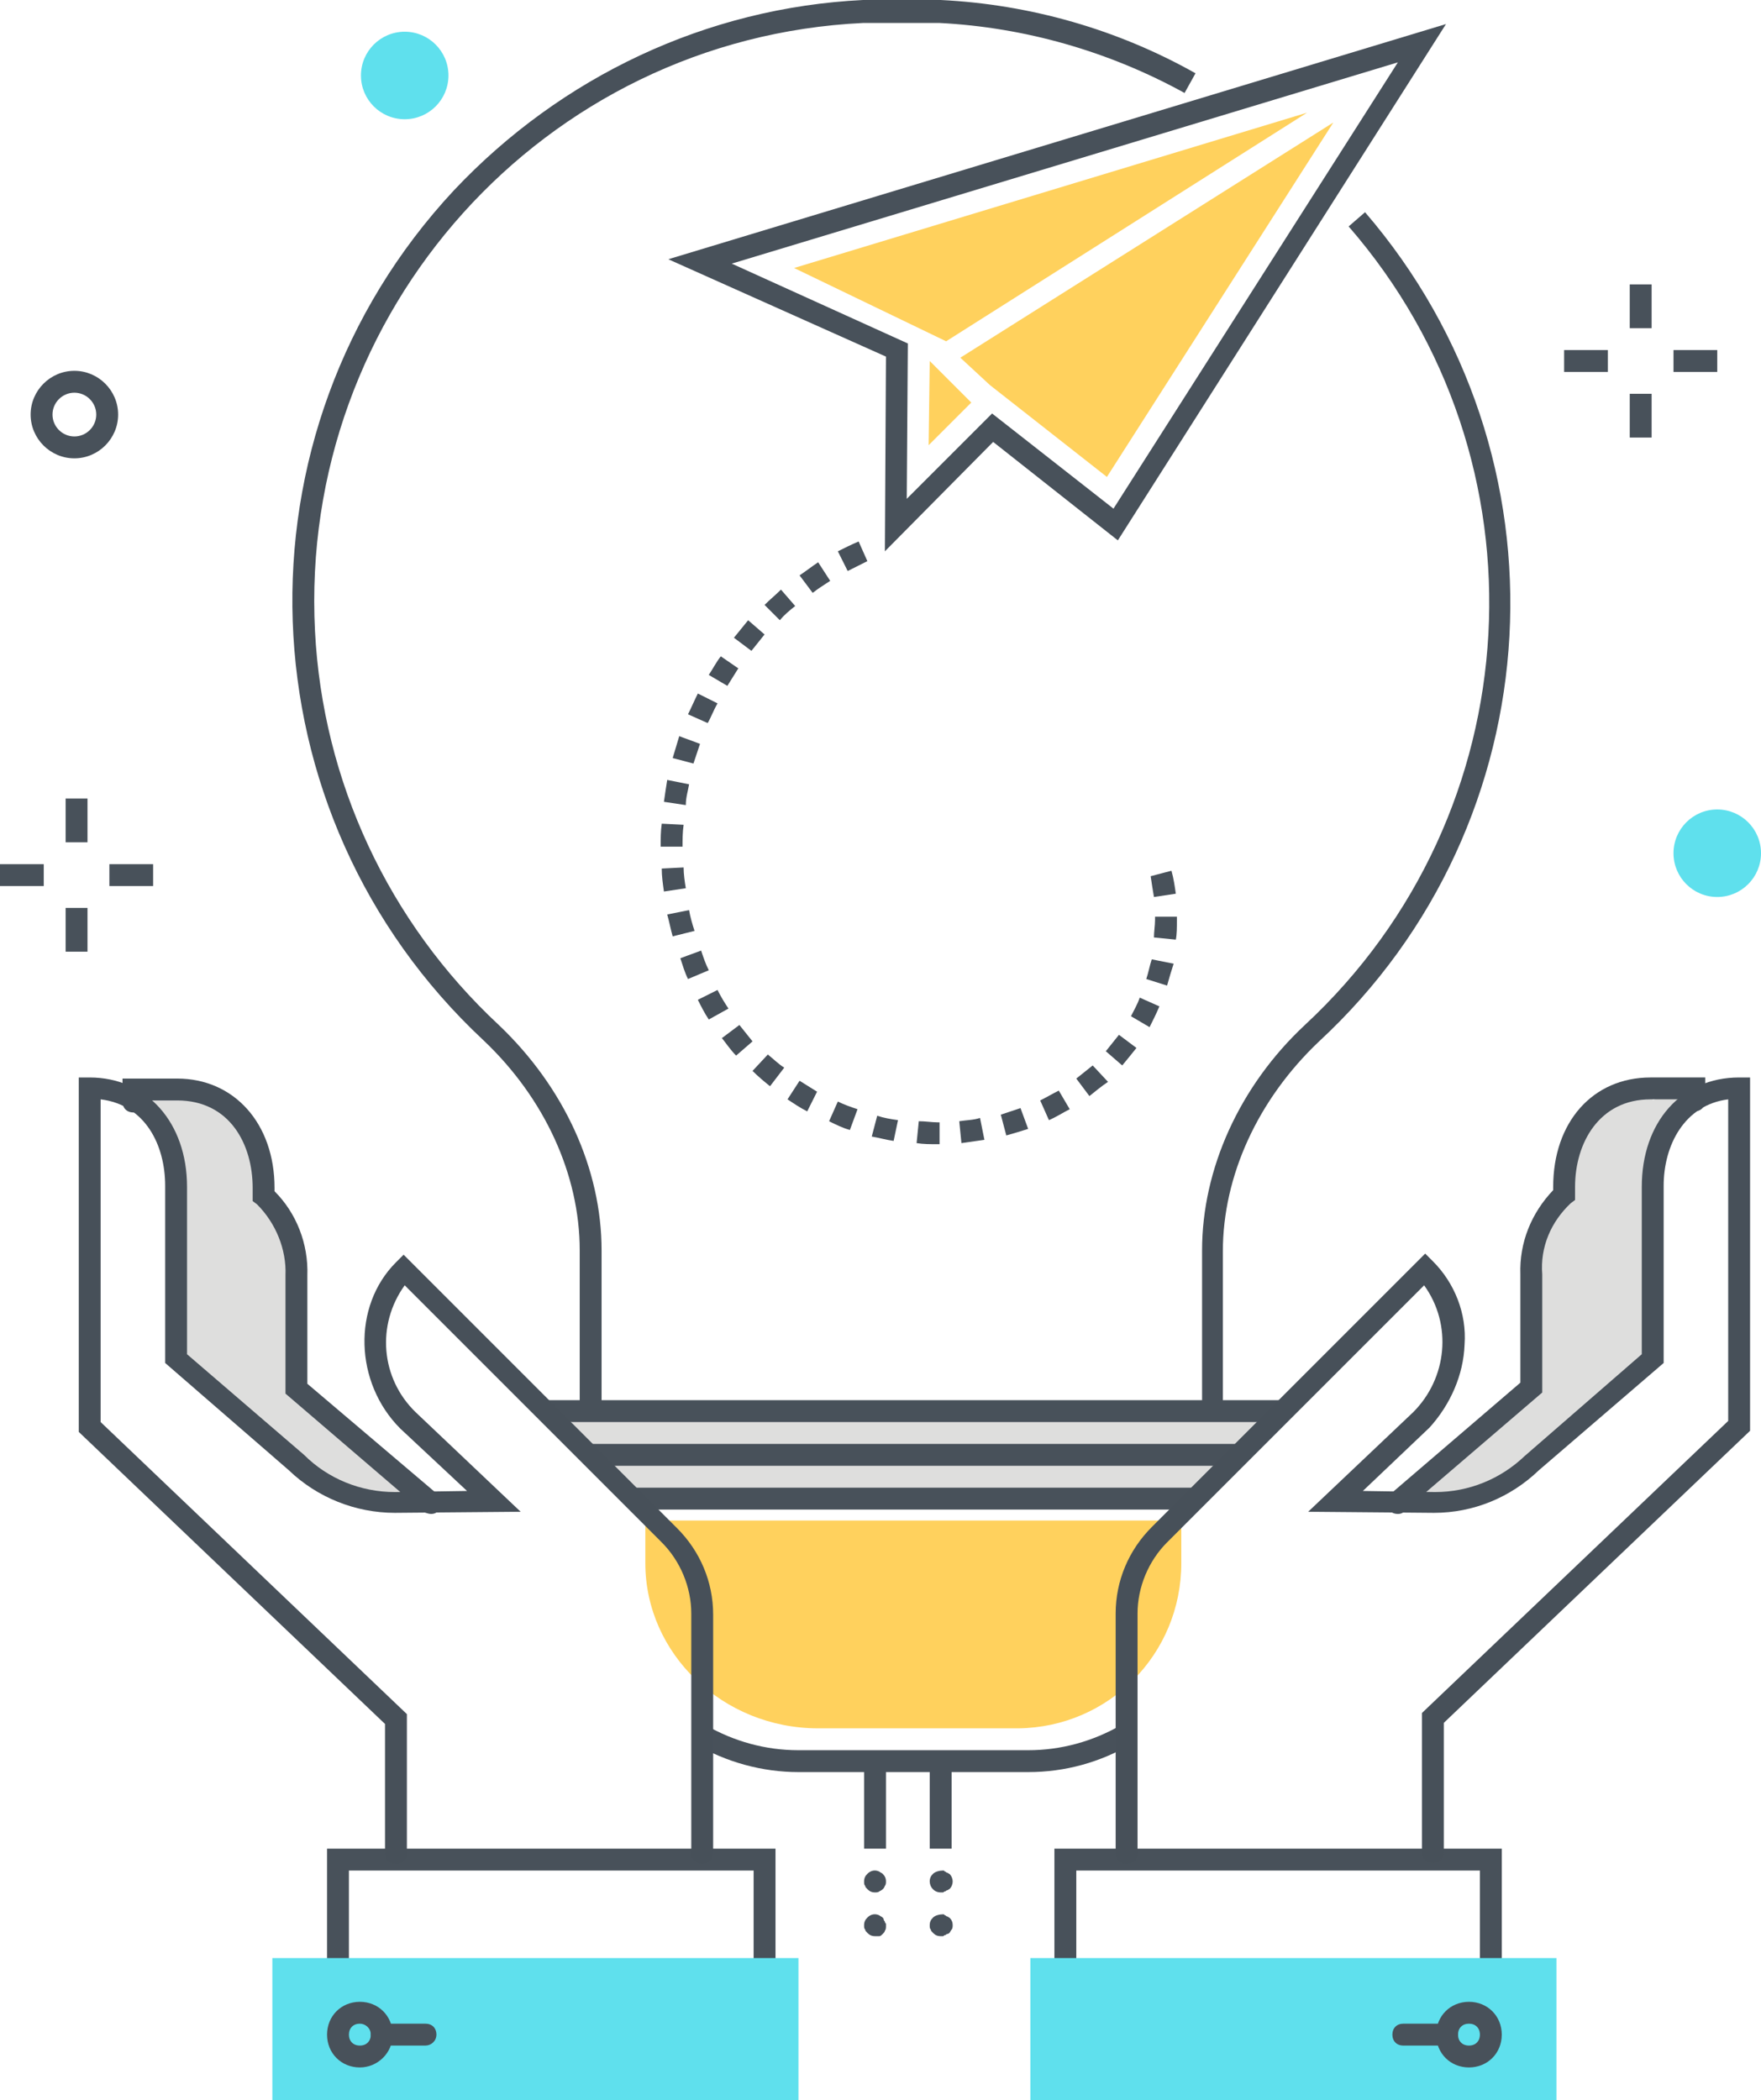
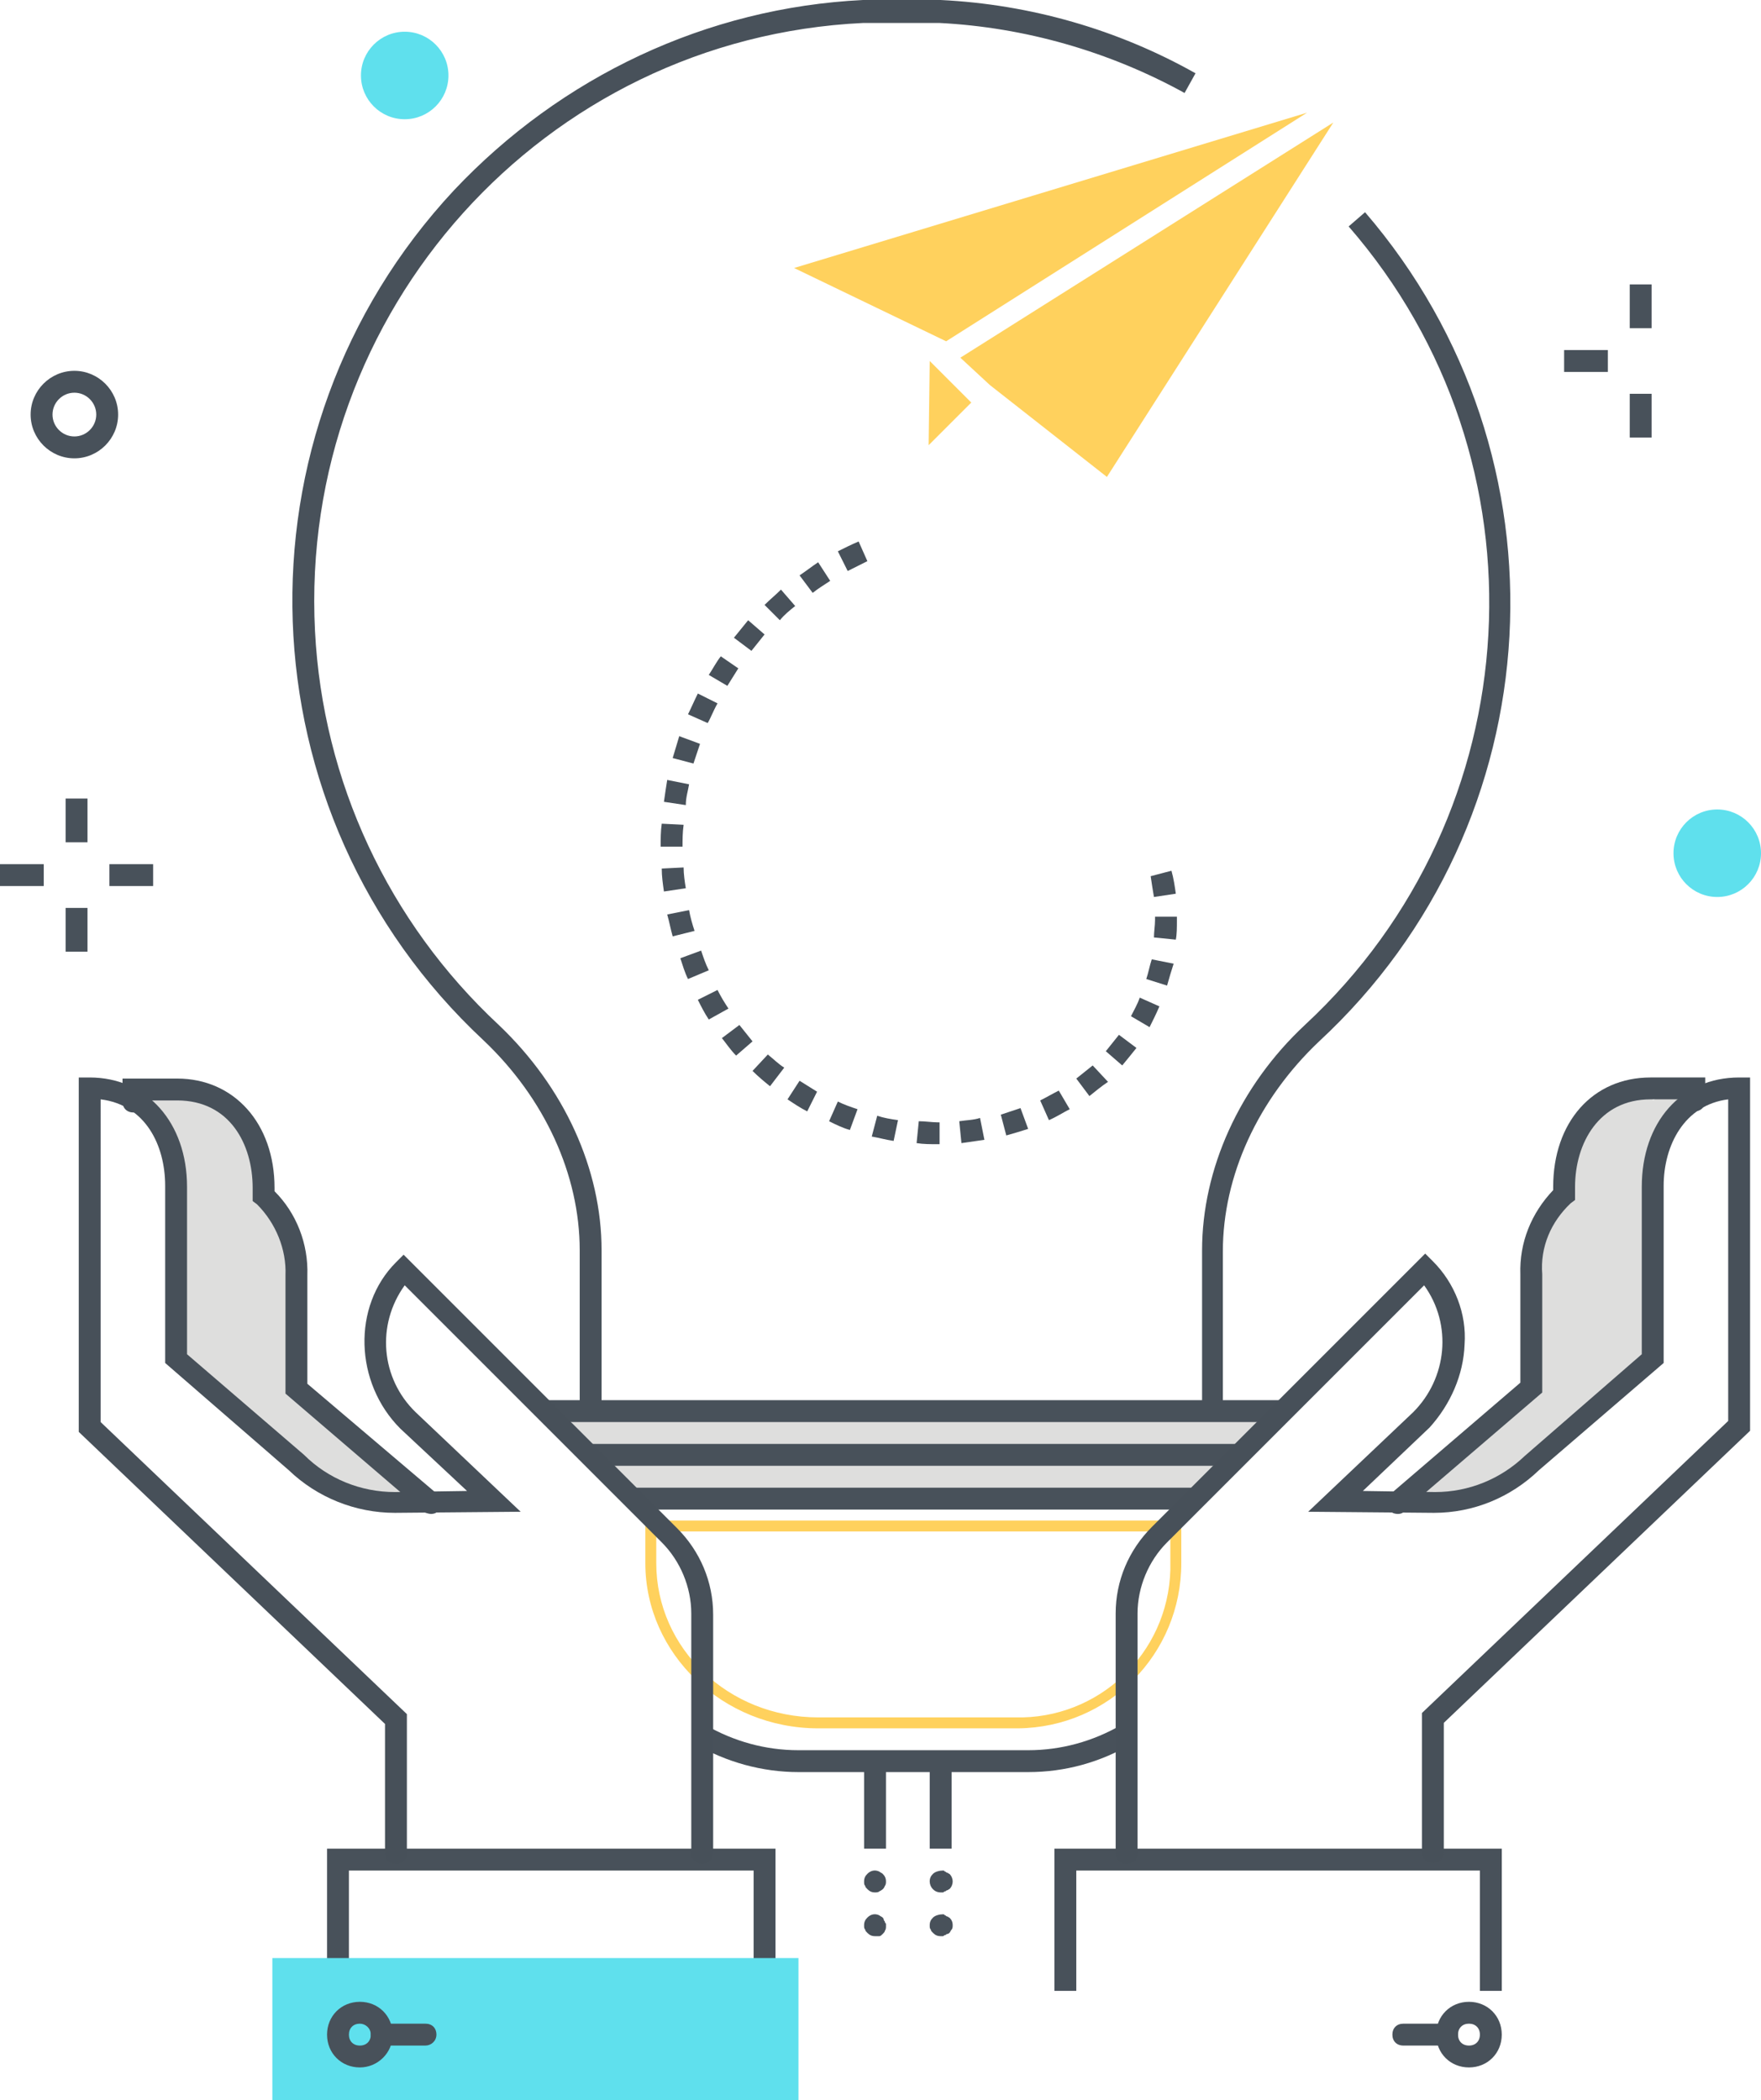
<svg xmlns="http://www.w3.org/2000/svg" version="1.1" id="Layer_1" x="0px" y="0px" viewBox="0 0 161 192" style="enable-background:new 0 0 161 192;" xml:space="preserve">
  <style type="text/css">
	.st0{fill:#5FE0ED;}
	.st1{fill:#48515A;}
	.st2{fill:#FFD15D;}
	.st3{fill:#DEDEDD;}
	.st4{fill:#475059;}
</style>
  <title>Color line, start up company concept illustration, icon</title>
  <desc>Color line, start up company concept illustration, icon, background and graphics. The illustration is colorful, flat, vector, pixel perfect, suitable for web and print. It is linear stokes and fills.</desc>
  <g id="Layer_4">
    <g>
      <circle class="st0" cx="37" cy="6.9" r="4" />
      <path class="st1" d="M55,129h-2v-14.7c0-6.9-3.2-13.9-8.8-19.2C22,74.4,20.8,39.6,41.5,17.4C51.3,7,64.6,0.7,78.9,0L86,0    c8.2,0.4,16.2,2.7,23.3,6.7l-1,1.8c-6.9-3.8-14.6-6-22.4-6.4l-7,0C49.7,3.5,27.3,28.5,28.8,57.7c0.7,13.7,6.7,26.6,16.8,36    c6,5.7,9.4,13.2,9.4,20.6L55,129z" />
      <path class="st1" d="M111.9,129h-2v-14.7c0-7.4,3.4-15,9.4-20.6c20.8-19.3,22.6-51.6,4-73l1.5-1.3c19.2,22.3,17.4,55.8-4.2,75.8    c-5.6,5.3-8.8,12.3-8.8,19.2V129z" />
      <g>
-         <path class="st2" d="M59.5,139.5h48l0,0v3.4c0,8.1-6.5,14.6-14.6,14.6l0,0H74.1c-8.1,0-14.6-6.5-14.6-14.6l0,0     C59.5,142.9,59.5,139.5,59.5,139.5z" />
        <path class="st2" d="M92.8,158h-18c-8.7,0-15.8-6.8-15.8-15.1V139h49v3.9c0,8.3-6.6,15-14.9,15.1C93,158,92.9,158,92.8,158z      M60,140v2.9c0,7.8,6.6,14.1,14.8,14.1h18c7.6,0.2,14-5.8,14.2-13.5c0-0.2,0-0.4,0-0.6V140H60z" />
      </g>
      <g>
        <path class="st3" d="M51.7,128.8l1.3,2.8c0.5,0.4,2.4,3.4,3.1,4.1c0.5,0.4,0.8,0.8,1.2,1.4c0.4,0.2,0.8,0.5,1,0.9H108     c0.4-0.7,6.8-6.6,7.3-7.2l1-1.8L51.7,128.8z" />
        <rect x="50" y="128" class="st1" width="67.5" height="2" />
        <rect x="53.8" y="132" class="st1" width="59.6" height="2" />
        <rect x="57.8" y="136" class="st1" width="51.2" height="2" />
        <path class="st1" d="M94,162H73c-3.3,0-6.6-0.9-9.5-2.6l1-1.7c2.6,1.5,5.5,2.3,8.5,2.3H94c3,0,5.9-0.8,8.5-2.3l1,1.7     C100.6,161.1,97.4,162,94,162z" />
      </g>
      <g>
        <g>
          <rect x="6" y="73" class="st1" width="2" height="4" />
          <rect x="6" y="83" class="st1" width="2" height="4" />
        </g>
        <g>
          <rect x="10" y="79" class="st1" width="4" height="2" />
          <rect y="79" class="st1" width="4" height="2" />
        </g>
      </g>
      <path class="st1" d="M6.8,41.9c-2.2,0-4-1.8-4-4s1.8-4,4-4s4,1.8,4,4C10.8,40.1,9,41.9,6.8,41.9z M6.8,35.9c-1.1,0-2,0.9-2,2    s0.9,2,2,2s2-0.9,2-2C8.8,36.8,7.9,35.9,6.8,35.9z" />
      <rect x="79" y="161" class="st1" width="2" height="8" />
      <rect x="85" y="161" class="st1" width="2" height="8" />
      <path class="st1" d="M80,173c-0.3,0-0.5-0.1-0.7-0.3c-0.1-0.1-0.2-0.2-0.2-0.3c-0.1-0.1-0.1-0.2-0.1-0.4c0-0.3,0.1-0.5,0.3-0.7    c0.3-0.3,0.7-0.4,1.1-0.2c0.1,0.1,0.2,0.1,0.3,0.2c0.2,0.2,0.3,0.4,0.3,0.7c0,0.1,0,0.3-0.1,0.4c-0.1,0.3-0.3,0.4-0.5,0.5    C80.3,173,80.1,173,80,173z" />
      <path class="st1" d="M86,173c-0.6,0-1-0.5-1-1c0-0.3,0.1-0.5,0.3-0.7c0.2-0.2,0.6-0.3,0.9-0.3c0.1,0,0.1,0,0.2,0.1    c0.1,0,0.1,0.1,0.2,0.1c0.1,0,0.1,0.1,0.2,0.1c0.4,0.4,0.4,1,0,1.4c-0.1,0-0.1,0.1-0.2,0.1c-0.1,0-0.1,0.1-0.2,0.1    c-0.1,0-0.1,0.1-0.2,0.1C86.1,173,86.1,173,86,173z" />
      <path class="st1" d="M80,177c-0.3,0-0.5-0.1-0.7-0.3c-0.1-0.1-0.2-0.2-0.2-0.3c-0.1-0.1-0.1-0.2-0.1-0.4c0-0.3,0.1-0.5,0.3-0.7    c0.3-0.3,0.7-0.4,1.1-0.2c0.1,0.1,0.2,0.1,0.3,0.2c0,0,0.1,0.1,0.1,0.2c0,0.1,0.1,0.1,0.1,0.2c0,0.1,0.1,0.1,0.1,0.2    c0,0.1,0,0.1,0,0.2c0,0.1,0,0.3-0.1,0.4c0,0.1-0.1,0.2-0.2,0.3c-0.1,0.1-0.2,0.2-0.3,0.2C80.3,177,80.1,177,80,177z" />
      <path class="st1" d="M86,177c-0.3,0-0.5-0.1-0.7-0.3c-0.1-0.1-0.2-0.2-0.2-0.3c-0.1-0.1-0.1-0.2-0.1-0.4c0-0.3,0.1-0.5,0.3-0.7    c0.2-0.2,0.6-0.3,0.9-0.3c0.1,0,0.1,0,0.2,0.1c0.1,0,0.1,0.1,0.2,0.1c0.1,0,0.1,0.1,0.2,0.1c0.2,0.2,0.3,0.4,0.3,0.7    c0,0.1,0,0.3-0.1,0.4c-0.1,0.1-0.1,0.2-0.2,0.3c0,0-0.1,0.1-0.2,0.1c-0.1,0-0.1,0.1-0.2,0.1c-0.1,0-0.1,0.1-0.2,0.1    C86.1,177,86.1,177,86,177z" />
    </g>
    <g>
      <g>
        <g>
          <polygon class="st1" points="70.9,182 68.9,182 68.9,171 31.9,171 31.9,182 29.9,182 29.9,169 70.9,169     " />
          <rect x="24.9" y="179" class="st0" width="48.1" height="13" />
          <g>
            <path class="st1" d="M38.9,187h-4c-0.6,0-1-0.4-1-1s0.4-1,1-1h4c0.6,0,1,0.4,1,1S39.4,187,38.9,187z" />
            <path class="st1" d="M32.9,189c-1.7,0-3-1.3-3-3s1.3-3,3-3s3,1.3,3,3C35.9,187.7,34.5,189,32.9,189z M32.9,185       c-0.6,0-1,0.4-1,1s0.4,1,1,1s1-0.4,1-1C33.9,185.4,33.4,185,32.9,185z" />
          </g>
        </g>
        <g>
          <path class="st3" d="M16.1,108.5v15.8l11,9.5c2.4,2.4,5.6,3.7,8.9,3.6l3.3,0l-12.3-10.5v-10.4c0.1-2.7-1-5.4-3-7.2v-0.8      c0-4.9-2.9-9-7.9-9v1.1c-1.2-0.7-2.6-1.1-4-1.1v1.1C14.7,102.1,16.1,105.1,16.1,108.5z" />
          <path class="st4" d="M39.4,138.4c-0.2,0-0.5-0.1-0.7-0.2l-12.6-10.8v-10.8c0.1-2.4-0.9-4.8-2.6-6.5l-0.4-0.3v-1.2      c0-4-2.1-8-6.9-8h-3v0.1c0,0.6-0.4,1-1,1s-1-0.4-1-1v-2.1h5c5.2,0,8.9,4.1,8.9,10v0.3c2,2,3.1,4.8,3,7.7v9.9L40,136.6      c0.4,0.4,0.5,1,0.1,1.4C40,138.3,39.7,138.4,39.4,138.4L39.4,138.4z" />
          <path class="st4" d="M64.2,170.4c-0.6,0-1-0.4-1-1v-21.9c0-2.4-1-4.8-2.7-6.5L37,117.5c-2.6,3.6-2.2,8.5,1,11.6l9.6,9.1      l-11.5,0.1c-3.6,0-7.1-1.4-9.7-3.9l-11.3-9.8v-16.2c0-3.7-1.8-7.4-5.9-7.9V130l28,26.7v12.7c0,0.6-0.4,1-1,1s-1-0.4-1-1v-11.8      l-28-26.7V98.5h1c5.2,0,8.9,4.1,8.9,10v15.3l10.7,9.2c2.2,2.2,5.2,3.4,8.3,3.4l6.6-0.1l-6.1-5.7c-4.2-4.2-4.4-11.2-0.4-15.2      l0.7-0.7l25,25c2.1,2.1,3.3,4.9,3.3,7.9v21.9C65.2,170,64.7,170.4,64.2,170.4C64.2,170.4,64.2,170.4,64.2,170.4z" />
        </g>
      </g>
      <g>
        <g>
          <polygon class="st1" points="137.3,182 135.3,182 135.3,171 98.4,171 98.4,182 96.4,182 96.4,169 137.3,169     " />
-           <rect x="94.2" y="179" class="st0" width="48.1" height="13" />
          <g>
            <path class="st1" d="M132.3,187h-4c-0.6,0-1-0.4-1-1s0.4-1,1-1h4c0.6,0,1,0.4,1,1S132.9,187,132.3,187z" />
            <path class="st1" d="M134.3,189c-1.7,0-3-1.3-3-3s1.3-3,3-3s3,1.3,3,3C137.3,187.7,136,189,134.3,189z M134.3,185       c-0.6,0-1,0.4-1,1s0.4,1,1,1s1-0.4,1-1C135.3,185.4,134.9,185,134.3,185z" />
          </g>
        </g>
        <g>
          <path class="st3" d="M151.1,108.5v15.8l-11,9.5c-2.4,2.4-5.6,3.7-8.9,3.6l-3.3,0l12.3-10.5v-10.4c-0.1-2.7,1-5.4,3-7.2v-0.8      c0-4.9,2.9-9,7.9-9v1.1c1.2-0.7,2.6-1.1,4-1.1v1.1C152.5,102.1,151.1,105.1,151.1,108.5z" />
          <path class="st4" d="M127.8,138.4c-0.6,0-1-0.4-1-1c0-0.3,0.1-0.6,0.3-0.8l11.9-10.2v-9.9c-0.1-2.9,1-5.6,3-7.7v-0.3      c0-5.9,3.6-10,8.9-10h5v2.1c0,0.6-0.4,1-1,1s-1-0.4-1-1v-0.1h-3c-4.7,0-6.9,4-6.9,8v1.2l-0.4,0.3c-1.8,1.7-2.8,4-2.6,6.5v10.8      l-12.6,10.8C128.3,138.3,128.1,138.4,127.8,138.4z" />
          <path class="st4" d="M103,170.4c-0.6,0-1-0.4-1-1v-21.9c0-3,1.2-5.8,3.3-7.9l25-25l0.7,0.7c2,2,3.1,4.8,2.9,7.6      c-0.1,2.8-1.3,5.5-3.2,7.6l-6.1,5.8l6.6,0.1c3.1,0,6-1.2,8.2-3.3l10.7-9.3v-15.3c0-5.9,3.6-10,8.9-10h1v32.3l-28,26.7v11.8      c0,0.6-0.4,1-1,1s-1-0.4-1-1v-12.7l28-26.7v-29.4c-4,0.5-5.9,4.2-5.9,7.9v16.2l-11.4,9.8c-2.6,2.5-6,3.9-9.6,3.9l-11.5-0.1      l9.6-9.1c3.1-3.1,3.6-8,1-11.6l-23.5,23.5c-1.7,1.7-2.7,4.1-2.7,6.5v21.9C104,170,103.6,170.4,103,170.4L103,170.4z" />
        </g>
      </g>
    </g>
    <circle class="st0" cx="157" cy="78" r="4" />
    <g>
      <g>
        <rect x="149" y="26" class="st1" width="2" height="4" />
        <rect x="149" y="36" class="st1" width="2" height="4" />
      </g>
      <g>
-         <rect x="153" y="32" class="st1" width="4" height="2" />
        <rect x="143" y="32" class="st1" width="4" height="2" />
      </g>
    </g>
    <path class="st1" d="M85.7,104.6c-0.6,0-1.3,0-1.9-0.1l0.2-2c0.6,0,1.2,0.1,1.7,0.1l0.2,0l0,2L85.7,104.6z M87.9,104.5l-0.2-2   c0.6-0.1,1.3-0.1,1.9-0.3l0.4,2C89.3,104.3,88.6,104.4,87.9,104.5L87.9,104.5z M81.7,104.3c-0.7-0.1-1.4-0.3-2-0.4l0.5-1.9   c0.6,0.2,1.2,0.3,1.9,0.4L81.7,104.3z M92,103.8l-0.5-1.9c0.6-0.2,1.2-0.4,1.8-0.6l0.7,1.9C93.4,103.4,92.7,103.6,92,103.8   L92,103.8z M77.7,103.3c-0.7-0.2-1.3-0.5-1.9-0.8l0.8-1.8c0.6,0.3,1.2,0.5,1.8,0.7L77.7,103.3z M95.9,102.4l-0.8-1.8   c0.6-0.3,1.1-0.6,1.7-0.9l1,1.7C97.2,101.7,96.6,102.1,95.9,102.4L95.9,102.4z M73.8,101.6c-0.6-0.3-1.2-0.7-1.8-1.1l1.1-1.7   c0.5,0.3,1.1,0.7,1.6,1L73.8,101.6z M99.6,100.2l-1.2-1.6c0.5-0.4,1-0.8,1.5-1.2l1.4,1.5C100.7,99.3,100.1,99.8,99.6,100.2   L99.6,100.2z M70.4,99.3c-0.5-0.4-1.1-0.9-1.6-1.4l1.4-1.5c0.5,0.4,1,0.9,1.5,1.2L70.4,99.3z M102.6,97.4l-1.5-1.3   c0.4-0.5,0.8-1,1.2-1.5l1.6,1.2C103.5,96.3,103.1,96.8,102.6,97.4L102.6,97.4z M67.3,96.5c-0.5-0.5-0.9-1.1-1.3-1.6l1.6-1.2   c0.4,0.5,0.8,1,1.2,1.5L67.3,96.5z M105.1,93.9l-1.7-1c0.3-0.6,0.6-1.1,0.8-1.7L106,92C105.7,92.7,105.4,93.3,105.1,93.9   L105.1,93.9z M64.8,93.2c-0.4-0.6-0.7-1.2-1-1.8l1.8-0.9c0.3,0.6,0.6,1.1,1,1.7L64.8,93.2z M106.7,90.1l-1.9-0.6   c0.2-0.6,0.3-1.2,0.5-1.8l2,0.4C107.1,88.7,106.9,89.4,106.7,90.1L106.7,90.1z M62.9,89.5c-0.3-0.6-0.5-1.3-0.7-1.9l1.9-0.7   c0.2,0.6,0.4,1.2,0.7,1.8L62.9,89.5z M107.5,85.9l-2-0.2c0-0.5,0.1-1.1,0.1-1.6l0-0.3l2,0l0,0.3C107.6,84.8,107.6,85.4,107.5,85.9   L107.5,85.9z M61.5,85.6c-0.2-0.7-0.3-1.3-0.5-2l2-0.4c0.1,0.6,0.3,1.3,0.5,1.9L61.5,85.6z M105.5,82c-0.1-0.6-0.2-1.2-0.3-1.9   l1.9-0.5c0.2,0.7,0.3,1.4,0.4,2.1L105.5,82z M60.7,81.5c-0.1-0.7-0.2-1.4-0.2-2.1l2-0.1c0,0.6,0.1,1.3,0.2,1.9L60.7,81.5z    M62.4,77.4l-2,0c0-0.7,0-1.4,0.1-2.1l2,0.1C62.4,76.1,62.4,76.8,62.4,77.4L62.4,77.4z M62.7,73.6l-2-0.3c0.1-0.7,0.2-1.4,0.3-2   l2,0.4C62.9,72.3,62.7,72.9,62.7,73.6L62.7,73.6z M63.4,69.8l-1.9-0.5c0.2-0.7,0.4-1.3,0.6-2l1.9,0.7   C63.8,68.6,63.6,69.2,63.4,69.8L63.4,69.8z M64.7,66.1l-1.8-0.8c0.3-0.6,0.6-1.3,0.9-1.9l1.8,0.9C65.2,65,65,65.6,64.7,66.1   L64.7,66.1z M66.5,62.7l-1.7-1c0.4-0.6,0.7-1.2,1.1-1.7l1.6,1.1C67.2,61.6,66.8,62.2,66.5,62.7L66.5,62.7z M68.7,59.5l-1.6-1.2   c0.4-0.5,0.9-1.1,1.3-1.6l1.5,1.3C69.5,58.5,69.1,59,68.7,59.5L68.7,59.5z M71.3,56.7l-1.4-1.4c0.5-0.5,1-0.9,1.5-1.4l1.3,1.5   C72.2,55.8,71.7,56.2,71.3,56.7L71.3,56.7z M74.3,54.2l-1.2-1.6c0.6-0.4,1.1-0.8,1.7-1.2l1.1,1.7C75.3,53.5,74.8,53.8,74.3,54.2z    M77.5,52.2l-0.9-1.8c0.6-0.3,1.2-0.6,1.9-0.9l0.8,1.8C78.7,51.6,78.1,51.9,77.5,52.2L77.5,52.2z" />
    <g>
-       <path class="st1" d="M80.9,50.4L81,32.6l-19.9-8.9l71.1-21.5l-30,47.2l-11.4-9L80.9,50.4z M90.7,37.8l11.1,8.7l26-40.8L66.9,24.1    L83,31.4l-0.1,14.2L90.7,37.8z" />
      <g>
        <polygon class="st2" points="85,33 84.9,40.7 88.8,36.8    " />
        <polygon class="st2" points="86.5,31.2 119.5,10.3 72.6,24.5    " />
        <polygon class="st2" points="87.8,32.7 90.5,35.2 101.2,43.6 121.9,11.2    " />
      </g>
    </g>
  </g>
</svg>